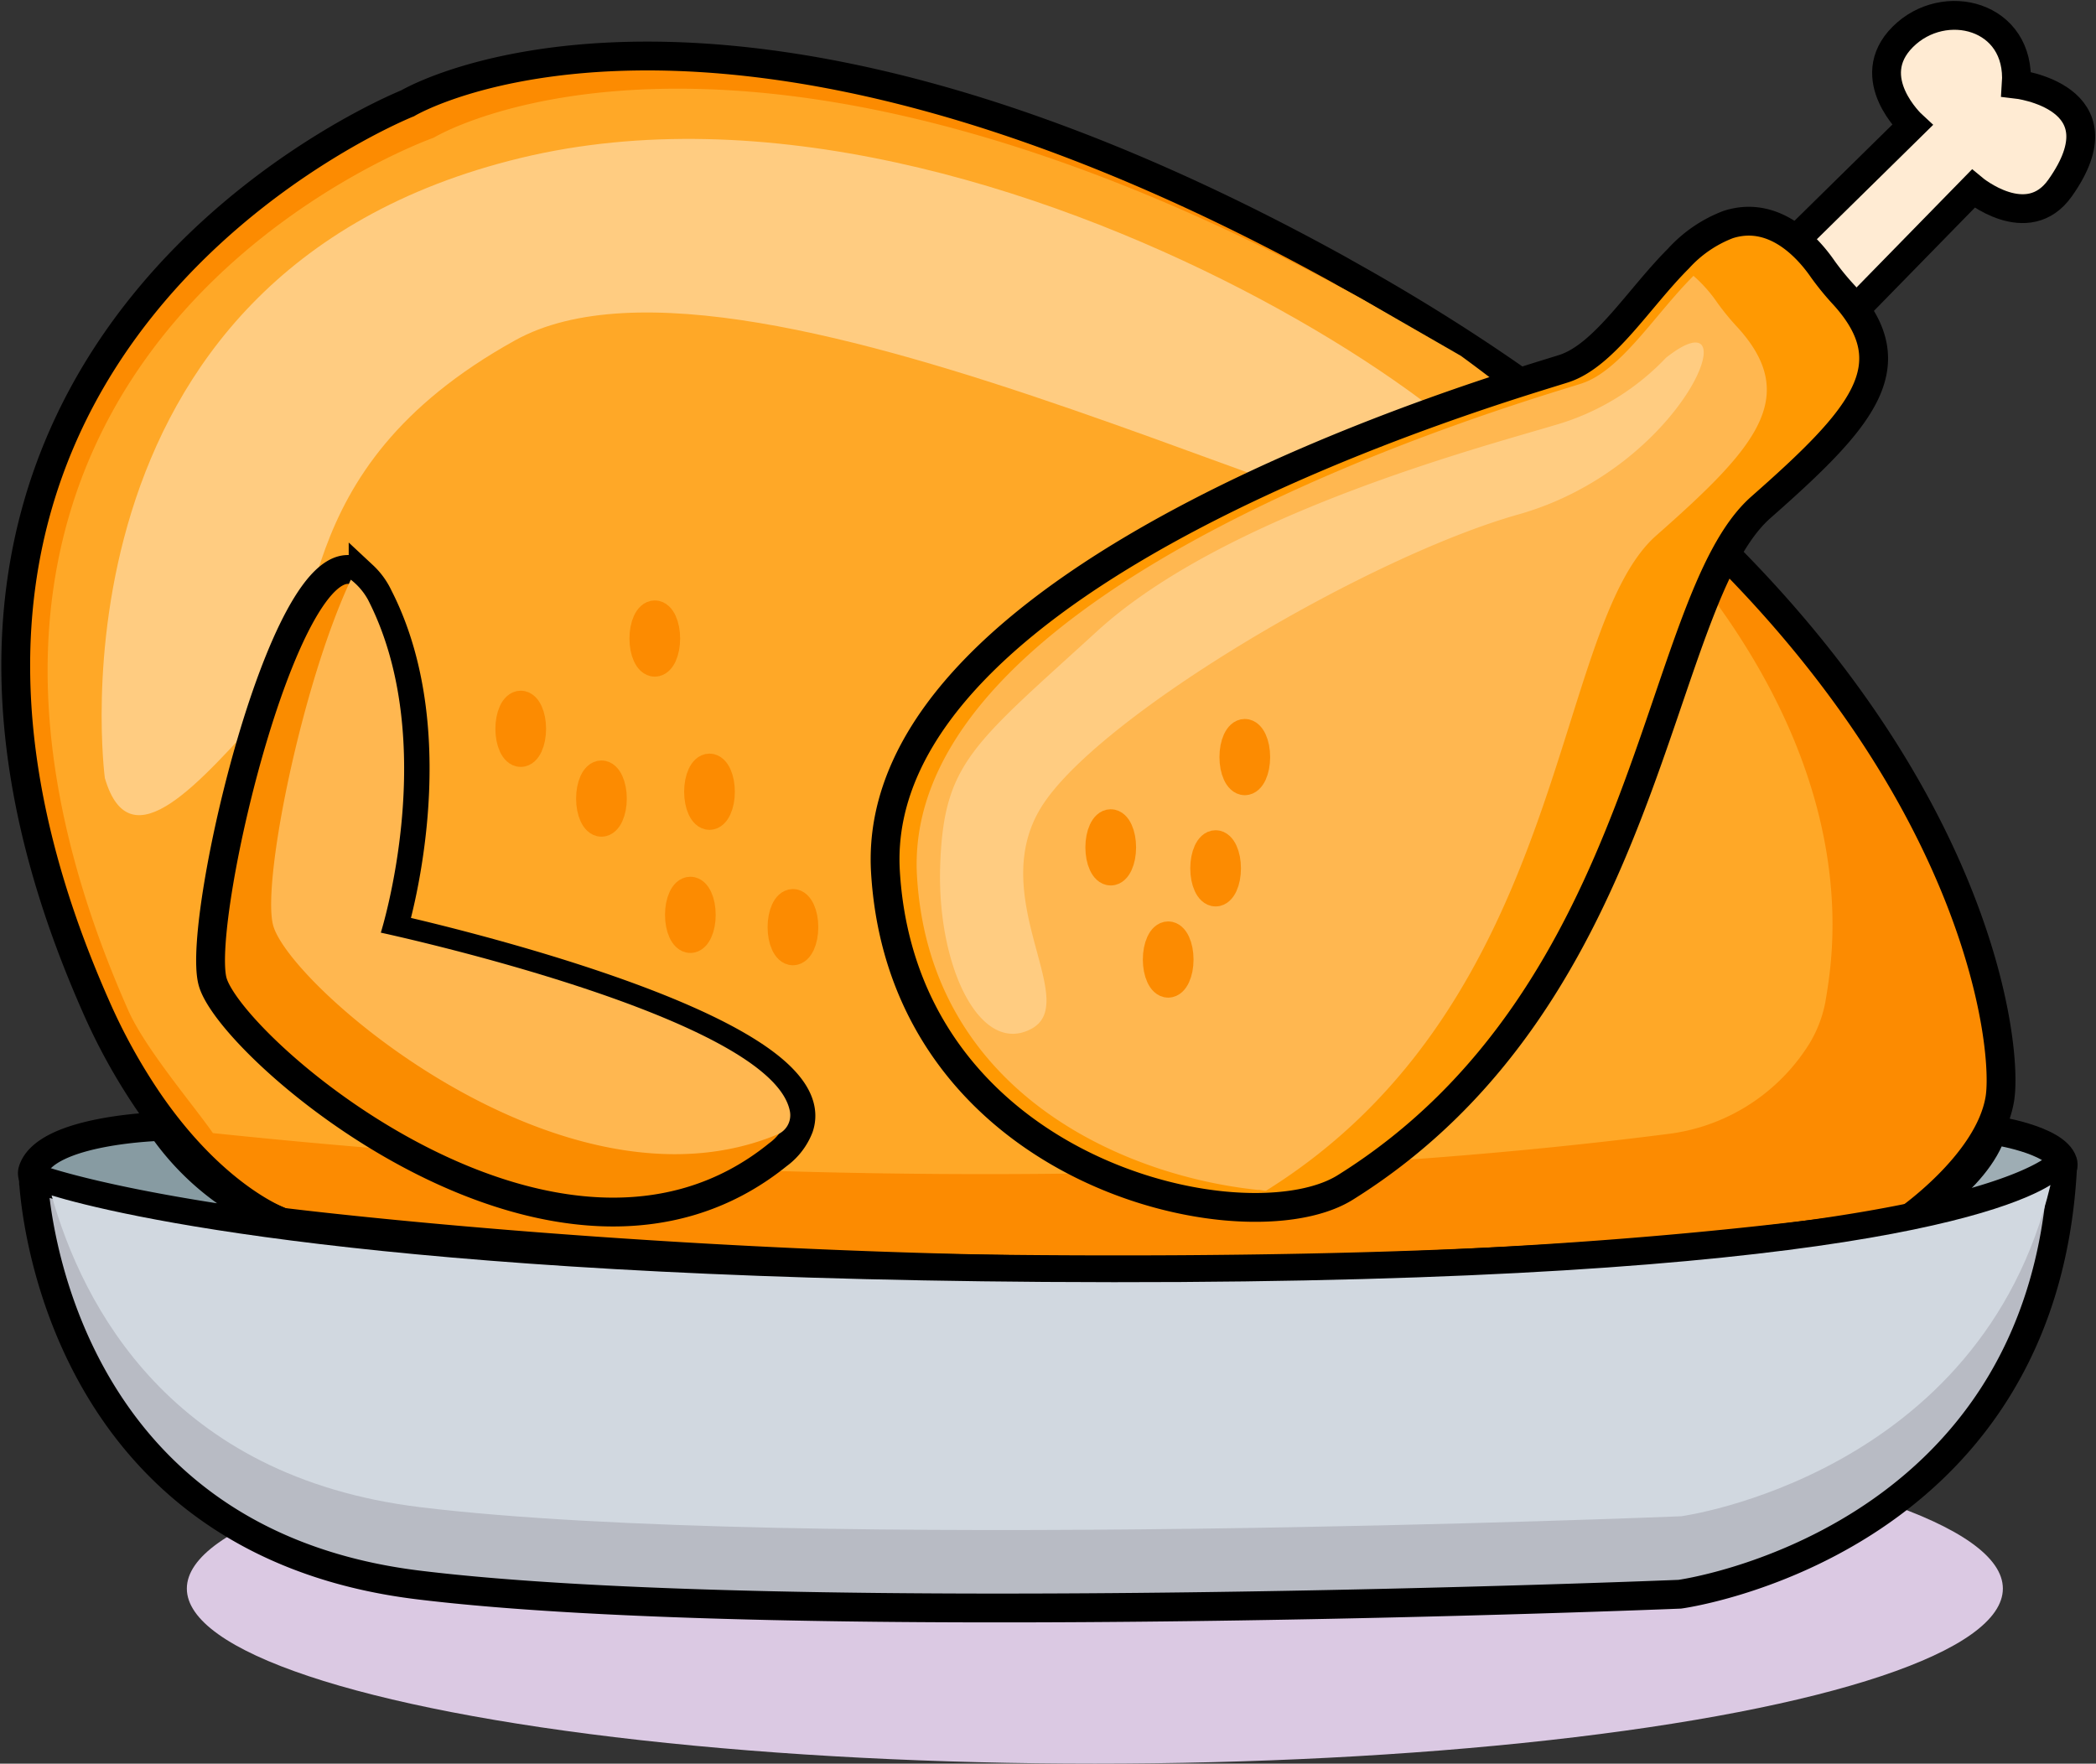
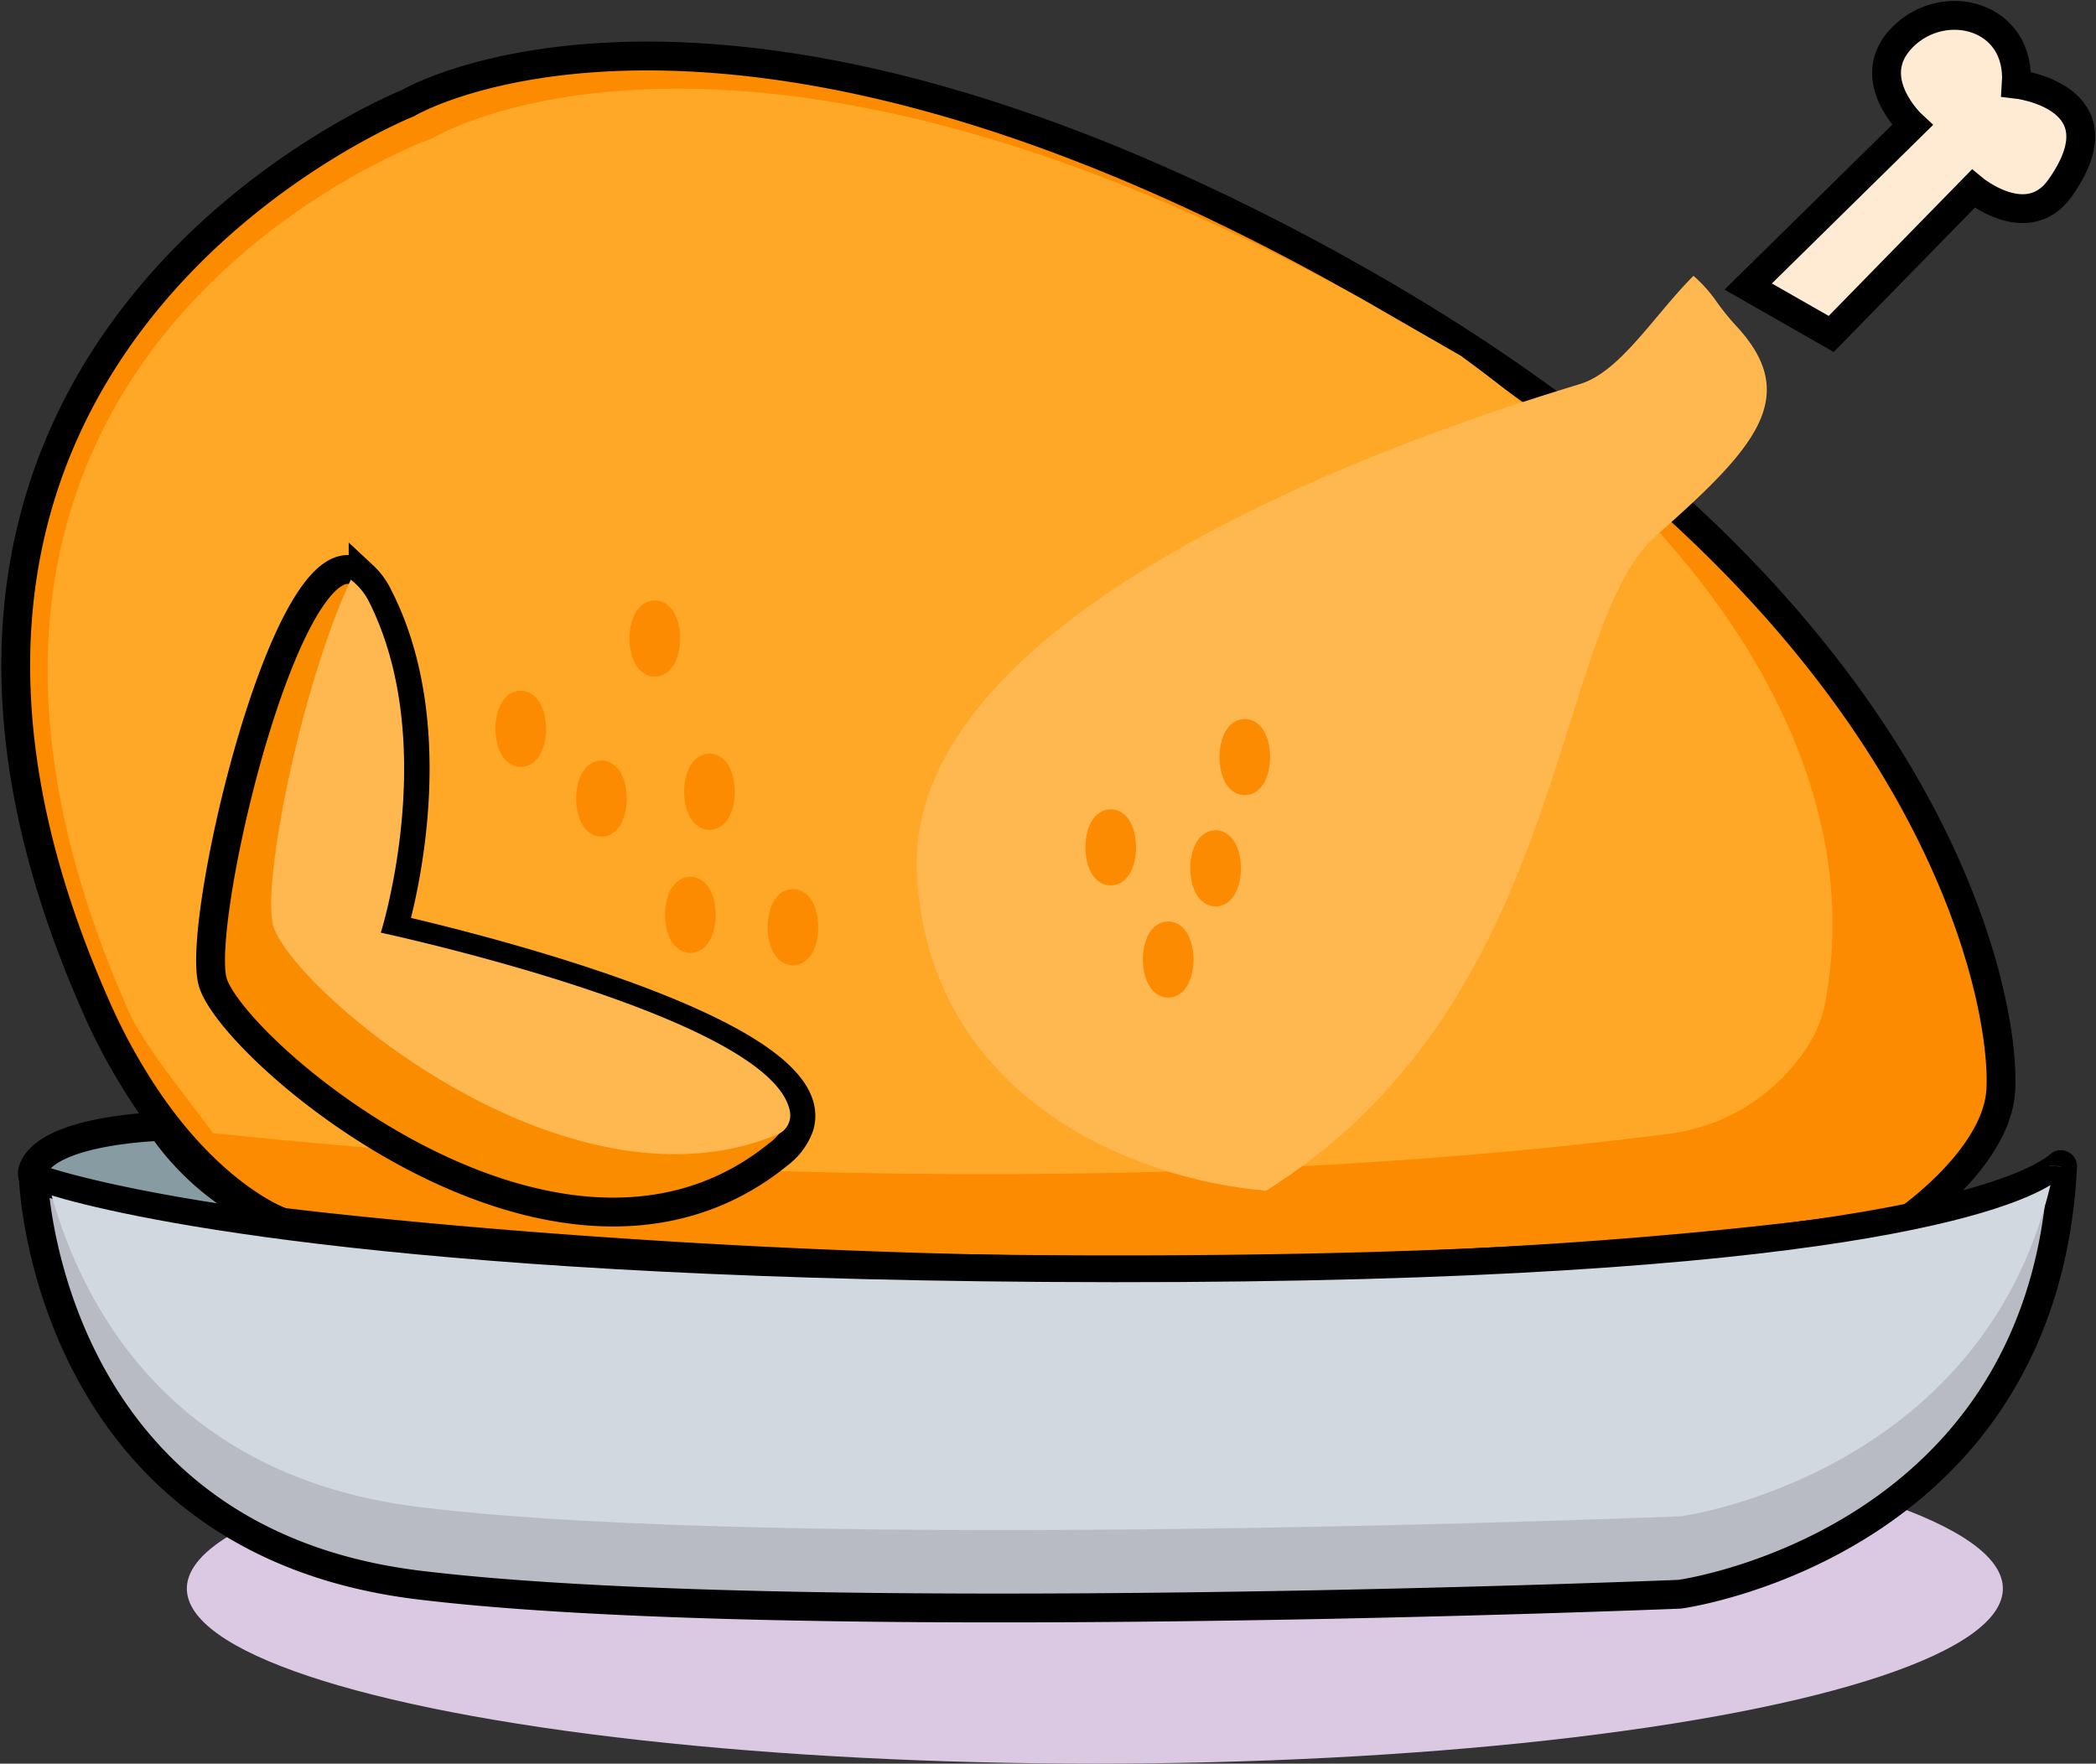
<svg xmlns="http://www.w3.org/2000/svg" width="145.451" height="122.387" viewBox="0 0 145.451 122.387">
  <rect x="0" y="0" width="145.451" height="122.387" fill="#333333" stroke="none" />
  <g id="Grupo_7893" data-name="Grupo 7893" transform="translate(-69.124 -341.57)">
    <g id="Grupo_7891" data-name="Grupo 7891">
      <ellipse id="Elipse_626" data-name="Elipse 626" cx="63.011" cy="12.149" rx="63.011" ry="12.149" transform="translate(82.09 439.659)" fill="#dbc9e3" />
    </g>
    <g id="Grupo_7892" data-name="Grupo 7892">
      <path id="Trazado_6645" data-name="Trazado 6645" d="M207.9,417.836c-.759,4.558-6.64,8.544-6.64,8.544-52.592,7.592-112.583,0-112.583,0s-4.588-1.591-9.22-8.328a41.018,41.018,0,0,1-3.688-6.67c-20.314-45.944,21.645-62.645,21.645-62.645s20.879-12.529,64.355,11.392c.231.126.454.252.684.386C205.283,384.354,208.659,413.3,207.9,417.836Z" fill="#fc8b01" stroke="#000" stroke-miterlimit="10" stroke-width="2" />
      <path id="Trazado_6646" data-name="Trazado 6646" d="M195.788,411.135a8.651,8.651,0,0,1-1.361,3.257,13.5,13.5,0,0,1-9.658,5.881c-42.651,5.451-86.259,1.451-100.87-.073-1.256-1.822-4.7-5.864-5.872-8.511C57.713,365.745,99.22,351.126,99.22,351.126s20.881-12.763,64.357,11.157c.231.127,6.7,3.85,6.93,3.984C200.175,387.919,196.45,407.15,195.788,411.135Z" fill="#ffa827" />
      <path id="Trazado_6647" data-name="Trazado 6647" d="M190.438,361.454l11.39-11.2s-3.535-3.251-.664-6.122,8.211-1.519,7.879,3.275c0,0,7.546.854,3.037,7.214-2.26,3.187-6.028.047-6.028.047L196.2,364.745Z" fill="#ffebd3" stroke="#000" stroke-miterlimit="10" stroke-width="2" />
      <path id="Trazado_6648" data-name="Trazado 6648" d="M80.328,419.737s-7.974.189-8.923,3.037,17.276,3.607,17.276,3.607A18.253,18.253,0,0,1,80.328,419.737Z" fill="#879ba2" stroke="#000" stroke-miterlimit="10" stroke-width="2" />
-       <path id="Trazado_6649" data-name="Trazado 6649" d="M201.259,426.381s5.062-2.847,6.138-6.391c0,0,4.367.633,4.873,2.215S206.132,425.622,201.259,426.381Z" fill="#9eadb4" stroke="#000" stroke-miterlimit="10" stroke-width="2" />
-       <path id="Trazado_6650" data-name="Trazado 6650" d="M212.258,422.521C210.934,448.813,185.69,452.2,185.69,452.2s-61.574,2.528-87.517-.64c-24.9-3.034-26.634-26.3-26.731-28.166a.075.075,0,0,1,.1-.074c.163.059.505.178,1.063.349,4.431,1.331,22.322,5.674,68.846,6,53.157.364,66.653-4.752,69.865-6.722a4.644,4.644,0,0,0,.736-.528A.123.123,0,0,1,212.258,422.521Z" fill="#b8bbc4" stroke="#000" stroke-miterlimit="10" stroke-width="2" />
+       <path id="Trazado_6650" data-name="Trazado 6650" d="M212.258,422.521C210.934,448.813,185.69,452.2,185.69,452.2s-61.574,2.528-87.517-.64c-24.9-3.034-26.634-26.3-26.731-28.166a.075.075,0,0,1,.1-.074c.163.059.505.178,1.063.349,4.431,1.331,22.322,5.674,68.846,6,53.157.364,66.653-4.752,69.865-6.722a4.644,4.644,0,0,0,.736-.528A.123.123,0,0,1,212.258,422.521" fill="#b8bbc4" stroke="#000" stroke-miterlimit="10" stroke-width="2" />
      <path id="Trazado_6651" data-name="Trazado 6651" d="M211.416,423.806c-4.826,20.188-25.631,22.984-25.631,22.984s-61.574,2.528-87.517-.632c-17.28-2.112-23.4-13.957-25.563-21.63,4.431,1.33,22.321,5.673,68.846,6C194.708,430.892,208.2,425.777,211.416,423.806Z" fill="#d1d8e0" />
-       <path id="Trazado_6652" data-name="Trazado 6652" d="M76.4,395.563s-4.683-34.932,28.857-43.032,76.7,23.541,69.736,26.7-53.663-23.161-70.116-14.048-12.91,20.883-17.339,25.692S78.176,401.638,76.4,395.563Z" fill="#ffcc81" />
-       <path id="Trazado_6653" data-name="Trazado 6653" d="M191.327,376.769c-7.473,6.581-7.347,33.795-28.858,47.209-1.866,1.16-4.989,1.621-8.566,1.257-9.562-.982-22.411-7.875-23.333-23.155-1.264-21,43.164-33.668,47.083-34.932,2.8-.907,5.219-4.915,7.948-7.637a8.972,8.972,0,0,1,3.443-2.357c3.22-1.041,5.584,1.658,6.573,3.094a18.858,18.858,0,0,0,1.5,1.829C201.543,366.984,198.324,370.6,191.327,376.769Z" fill="#ff9902" stroke="#000" stroke-miterlimit="10" stroke-width="2" />
      <path id="Trazado_6654" data-name="Trazado 6654" d="M184.068,378.724c-7.31,6.443-6.006,32.332-27.077,45.467-.065.043-.485-.083-.558-.047-9.363-.961-22.77-6.788-23.673-21.75-1.238-20.569,42.266-32.968,46.1-34.206,2.744-.888,5.111-4.813,7.783-7.477a9.849,9.849,0,0,1,1.631,1.834,17.288,17.288,0,0,0,1.471,1.791C194.08,369.149,190.927,372.68,184.068,378.724Z" fill="#ffb750" />
      <path id="Trazado_6655" data-name="Trazado 6655" d="M124.57,419.8a4.257,4.257,0,0,1-1.465,1.9c-15.184,12.277-37.966-7.339-39.23-12.023-1.183-4.357,5.45-32.375,10.447-28.159a4.752,4.752,0,0,1,1.063,1.458c5.064,9.874,1.019,23.035,1.019,23.035S126.972,412.728,124.57,419.8Z" fill="#fa8c00" stroke="#000" stroke-miterlimit="10" stroke-width="2" />
      <path id="Trazado_6656" data-name="Trazado 6656" d="M123.946,418.726a1.446,1.446,0,0,1-.867,1.567c-14.842,6.175-33.848-10.261-35-14.508-.8-2.952,1.97-16.685,5.39-23.987a4.49,4.49,0,0,1,1.194,1.393c5.063,9.875.888,23.1.888,23.1S122.795,412.137,123.946,418.726Z" fill="#ffb750" />
      <ellipse id="Elipse_627" data-name="Elipse 627" cx="0.759" cy="1.645" rx="0.759" ry="1.645" transform="translate(104.501 390.5)" fill="#fc8b01" stroke="#fc8b01" stroke-miterlimit="10" stroke-width="2" />
      <ellipse id="Elipse_628" data-name="Elipse 628" cx="0.759" cy="1.645" rx="0.759" ry="1.645" transform="translate(113.804 384.236)" fill="#fc8b01" stroke="#fc8b01" stroke-miterlimit="10" stroke-width="2" />
      <ellipse id="Elipse_629" data-name="Elipse 629" cx="0.759" cy="1.645" rx="0.759" ry="1.645" transform="translate(110.102 395.342)" fill="#fc8b01" stroke="#fc8b01" stroke-miterlimit="10" stroke-width="2" />
      <ellipse id="Elipse_630" data-name="Elipse 630" cx="0.759" cy="1.645" rx="0.759" ry="1.645" transform="translate(117.6 394.867)" fill="#fc8b01" stroke="#fc8b01" stroke-miterlimit="10" stroke-width="2" />
      <ellipse id="Elipse_631" data-name="Elipse 631" cx="0.759" cy="1.645" rx="0.759" ry="1.645" transform="translate(145.444 398.727)" fill="#fc8b01" stroke="#fc8b01" stroke-miterlimit="10" stroke-width="2" />
      <ellipse id="Elipse_632" data-name="Elipse 632" cx="0.759" cy="1.645" rx="0.759" ry="1.645" transform="translate(154.747 392.462)" fill="#fc8b01" stroke="#fc8b01" stroke-miterlimit="10" stroke-width="2" />
      <ellipse id="Elipse_633" data-name="Elipse 633" cx="0.759" cy="1.645" rx="0.759" ry="1.645" transform="translate(152.722 400.183)" fill="#fc8b01" stroke="#fc8b01" stroke-miterlimit="10" stroke-width="2" />
      <ellipse id="Elipse_634" data-name="Elipse 634" cx="0.759" cy="1.645" rx="0.759" ry="1.645" transform="translate(149.431 406.511)" fill="#fc8b01" stroke="#fc8b01" stroke-miterlimit="10" stroke-width="2" />
      <ellipse id="Elipse_635" data-name="Elipse 635" cx="0.759" cy="1.645" rx="0.759" ry="1.645" transform="translate(116.272 403.41)" fill="#fc8b01" stroke="#fc8b01" stroke-miterlimit="10" stroke-width="2" />
      <ellipse id="Elipse_636" data-name="Elipse 636" cx="0.759" cy="1.645" rx="0.759" ry="1.645" transform="translate(123.391 404.264)" fill="#fc8b01" stroke="#fc8b01" stroke-miterlimit="10" stroke-width="2" />
-       <path id="Trazado_6657" data-name="Trazado 6657" d="M184.742,366.39a17.135,17.135,0,0,1-7.72,4.683c-5.063,1.519-22.908,6.2-31.767,14.3-8.627,7.887-10.632,9.112-10.885,16.2s2.785,13.289,6.328,11.39-3.417-9.365.886-15.693,22.521-17.062,32.907-20C186.135,373.984,190.691,361.707,184.742,366.39Z" fill="#ffcc81" />
    </g>
  </g>
</svg>